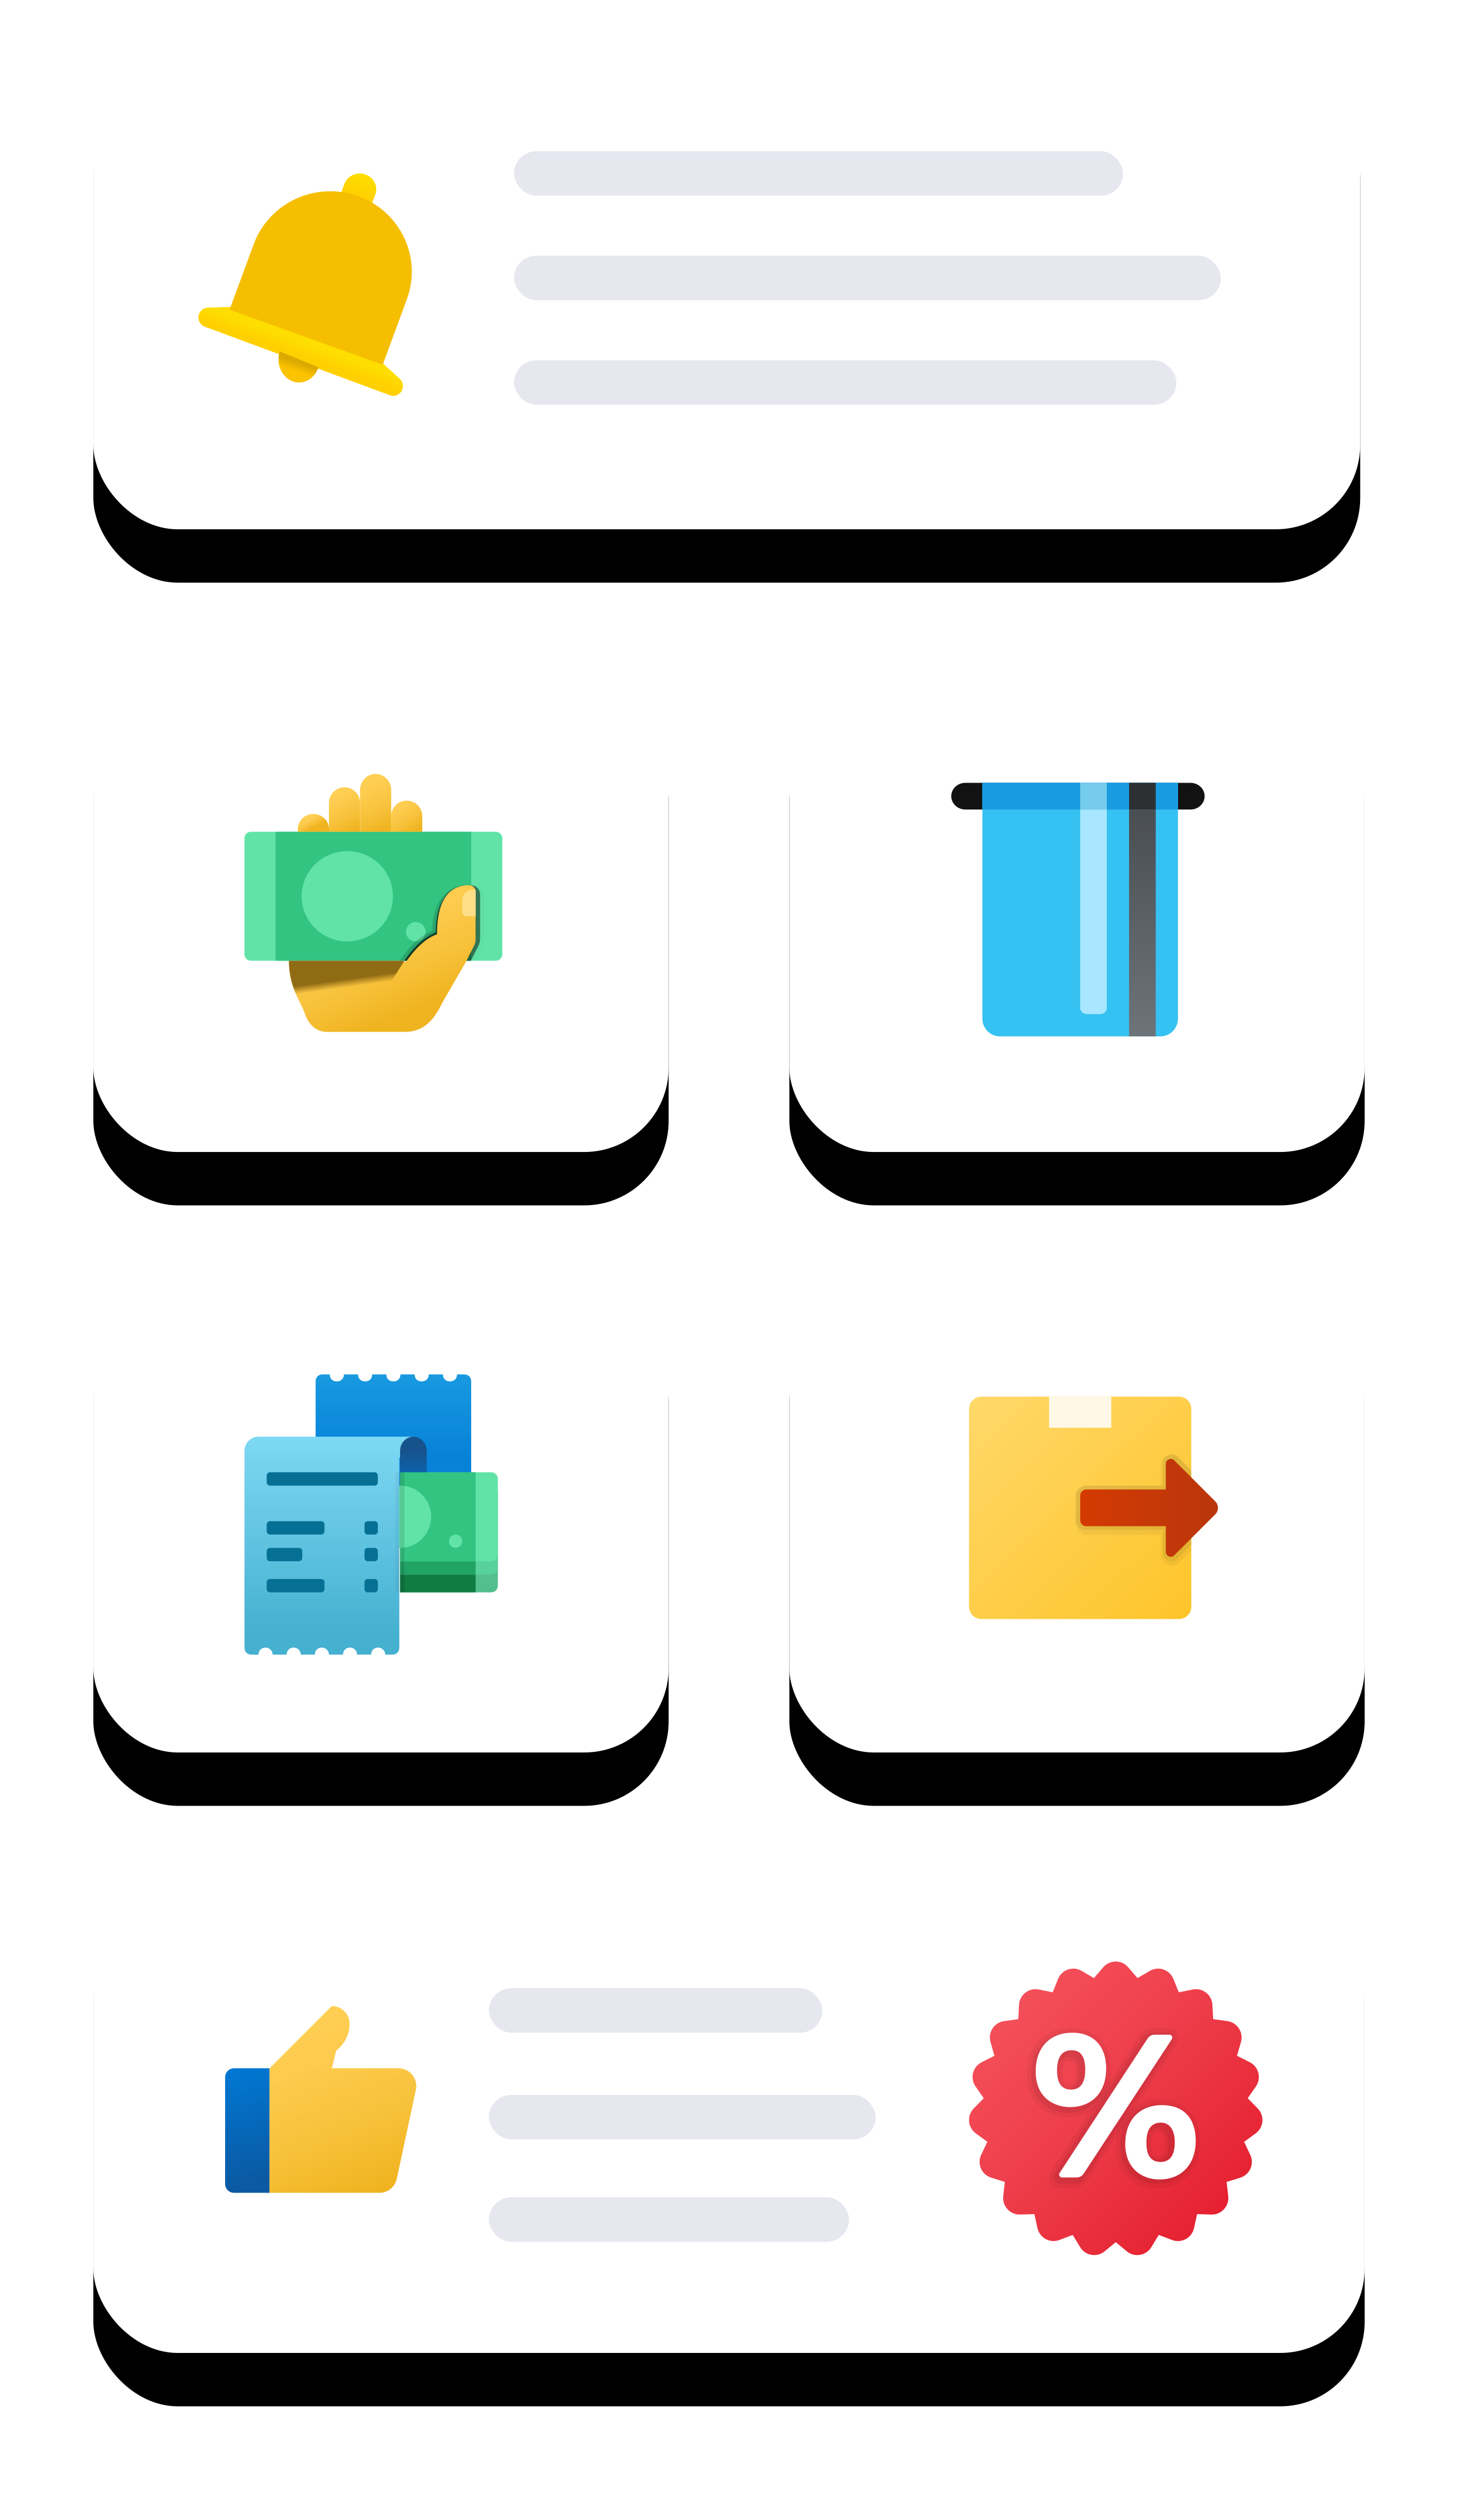
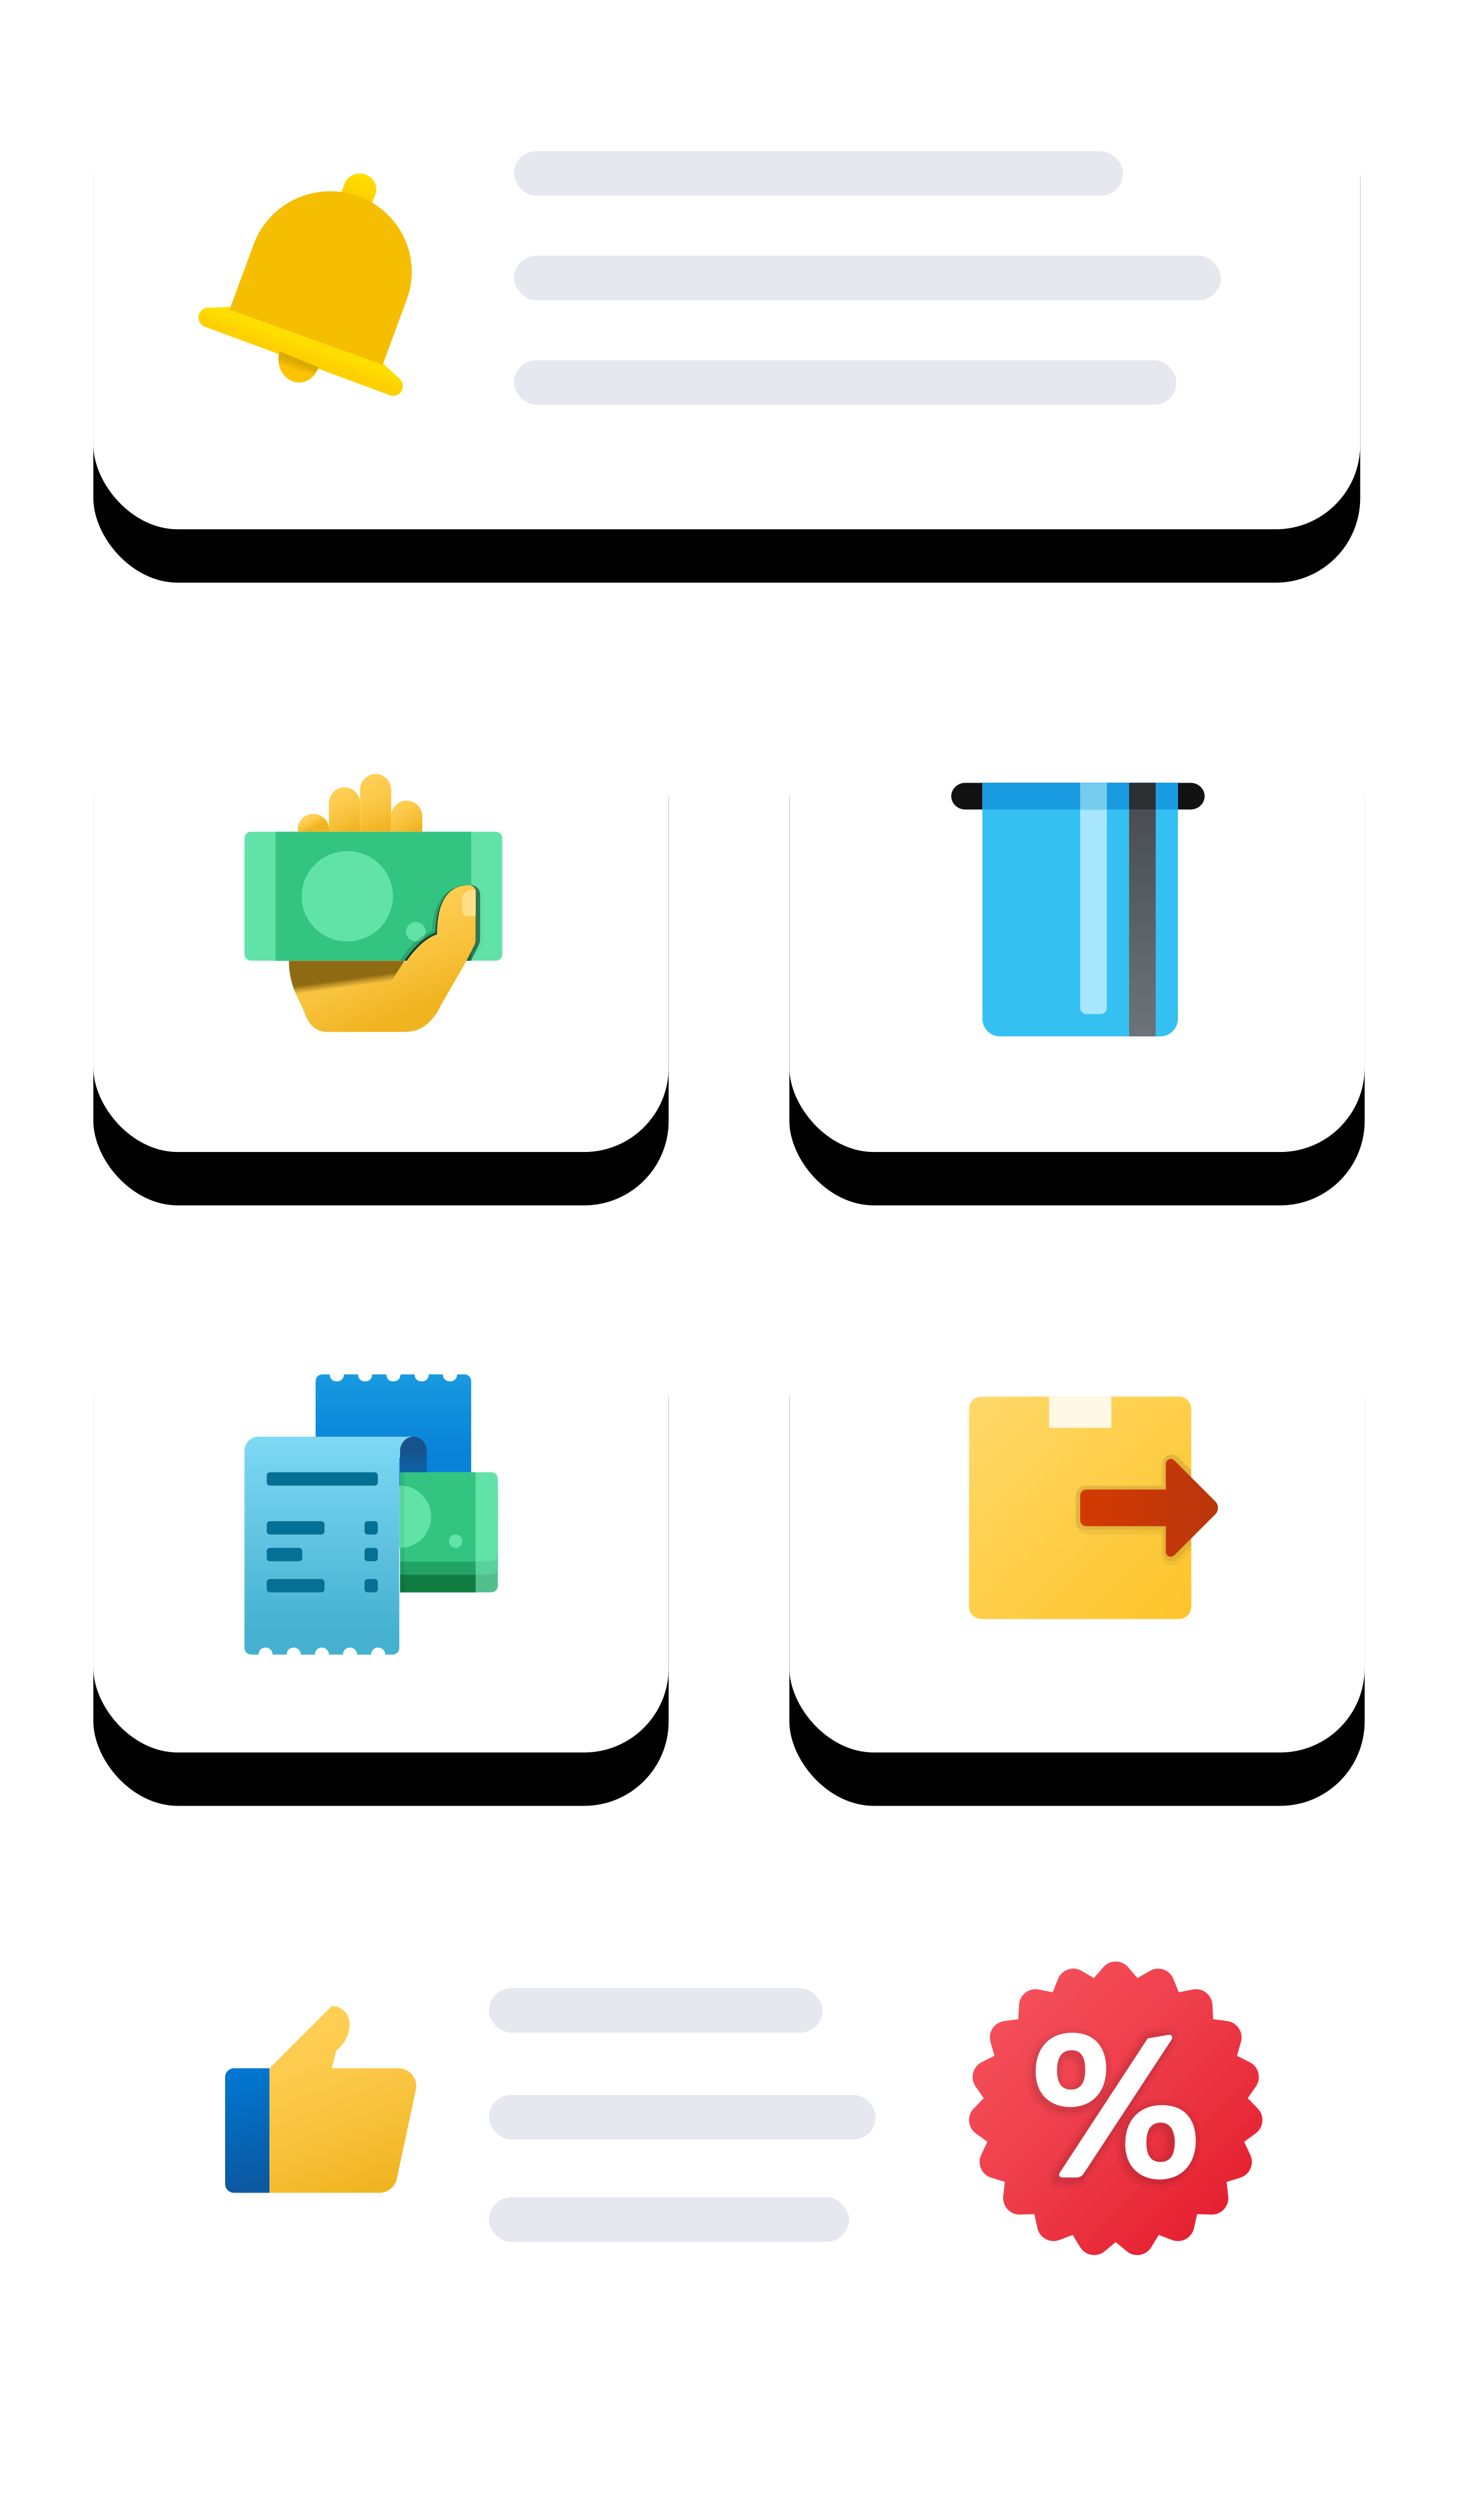
<svg xmlns="http://www.w3.org/2000/svg" xmlns:xlink="http://www.w3.org/1999/xlink" width="328px" height="562px" viewBox="0 0 328 562" version="1.1">
  <title>Group 18</title>
  <defs>
    <rect id="path-1" x="0" y="0" width="285" height="110" rx="19" />
    <filter x="-13.2%" y="-23.2%" width="126.3%" height="168.2%" filterUnits="objectBoundingBox" id="filter-2">
      <feOffset dx="0" dy="12" in="SourceAlpha" result="shadowOffsetOuter1" />
      <feGaussianBlur stdDeviation="10.5" in="shadowOffsetOuter1" result="shadowBlurOuter1" />
      <feColorMatrix values="0 0 0 0 0.307   0 0 0 0 0.536   0 0 0 0 0.911  0 0 0 0.157 0" type="matrix" in="shadowBlurOuter1" />
    </filter>
    <linearGradient x1="55.499%" y1="43.402%" x2="48.378%" y2="52.051%" id="linearGradient-3">
      <stop stop-color="#FEDE00" offset="0%" />
      <stop stop-color="#FFD000" offset="100%" />
    </linearGradient>
    <linearGradient x1="34.31%" y1="76.652%" x2="52.202%" y2="33.673%" id="linearGradient-4">
      <stop stop-color="#FBC300" offset="48.6%" />
      <stop stop-color="#DBAA00" offset="100%" />
    </linearGradient>
    <linearGradient x1="69.69%" y1="13.984%" x2="43.334%" y2="75.035%" id="linearGradient-5">
      <stop stop-color="#FEDE00" offset="0%" />
      <stop stop-color="#FFD000" offset="100%" />
    </linearGradient>
    <rect id="path-6" x="0" y="275" width="129.424" height="110" rx="19" />
    <filter x="-29.0%" y="-23.2%" width="157.9%" height="168.2%" filterUnits="objectBoundingBox" id="filter-7">
      <feOffset dx="0" dy="12" in="SourceAlpha" result="shadowOffsetOuter1" />
      <feGaussianBlur stdDeviation="10.5" in="shadowOffsetOuter1" result="shadowBlurOuter1" />
      <feColorMatrix values="0 0 0 0 0.307   0 0 0 0 0.536   0 0 0 0 0.911  0 0 0 0.157 0" type="matrix" in="shadowBlurOuter1" />
    </filter>
    <rect id="path-8" x="0" y="140" width="129.424" height="110" rx="19" />
    <filter x="-29.0%" y="-23.2%" width="157.9%" height="168.2%" filterUnits="objectBoundingBox" id="filter-9">
      <feOffset dx="0" dy="12" in="SourceAlpha" result="shadowOffsetOuter1" />
      <feGaussianBlur stdDeviation="10.5" in="shadowOffsetOuter1" result="shadowBlurOuter1" />
      <feColorMatrix values="0 0 0 0 0.307   0 0 0 0 0.536   0 0 0 0 0.911  0 0 0 0.157 0" type="matrix" in="shadowBlurOuter1" />
    </filter>
    <rect id="path-10" x="156.576" y="275" width="129.424" height="110" rx="19" />
    <filter x="-29.0%" y="-23.2%" width="157.9%" height="168.2%" filterUnits="objectBoundingBox" id="filter-11">
      <feOffset dx="0" dy="12" in="SourceAlpha" result="shadowOffsetOuter1" />
      <feGaussianBlur stdDeviation="10.5" in="shadowOffsetOuter1" result="shadowBlurOuter1" />
      <feColorMatrix values="0 0 0 0 0.307   0 0 0 0 0.536   0 0 0 0 0.911  0 0 0 0.157 0" type="matrix" in="shadowBlurOuter1" />
    </filter>
    <rect id="path-12" x="156.576" y="140" width="129.424" height="110" rx="19" />
    <filter x="-29.0%" y="-23.2%" width="157.9%" height="168.2%" filterUnits="objectBoundingBox" id="filter-13">
      <feOffset dx="0" dy="12" in="SourceAlpha" result="shadowOffsetOuter1" />
      <feGaussianBlur stdDeviation="10.5" in="shadowOffsetOuter1" result="shadowBlurOuter1" />
      <feColorMatrix values="0 0 0 0 0.307   0 0 0 0 0.536   0 0 0 0 0.911  0 0 0 0.157 0" type="matrix" in="shadowBlurOuter1" />
    </filter>
-     <rect id="path-14" x="0" y="410" width="286" height="110" rx="19" />
    <filter x="-13.1%" y="-23.2%" width="126.2%" height="168.2%" filterUnits="objectBoundingBox" id="filter-15">
      <feOffset dx="0" dy="12" in="SourceAlpha" result="shadowOffsetOuter1" />
      <feGaussianBlur stdDeviation="10.5" in="shadowOffsetOuter1" result="shadowBlurOuter1" />
      <feColorMatrix values="0 0 0 0 0.307   0 0 0 0 0.536   0 0 0 0 0.911  0 0 0 0.157 0" type="matrix" in="shadowBlurOuter1" />
    </filter>
    <linearGradient x1="15.106%" y1="15.523%" x2="85.757%" y2="86.39%" id="linearGradient-16">
      <stop stop-color="#F44F5A" offset="0%" />
      <stop stop-color="#EE3D4A" offset="44.3%" />
      <stop stop-color="#E52030" offset="100%" />
    </linearGradient>
    <linearGradient x1="45.694%" y1="-0.393%" x2="54.216%" y2="93.161%" id="linearGradient-17">
      <stop stop-color="#0077D2" offset="0%" />
      <stop stop-color="#0B59A2" offset="100%" />
    </linearGradient>
    <linearGradient x1="28.568%" y1="3.66%" x2="60.16%" y2="102.179%" id="linearGradient-18">
      <stop stop-color="#FFCF54" offset="0%" />
      <stop stop-color="#FDCB4D" offset="26.1%" />
      <stop stop-color="#F7C13A" offset="63.9%" />
      <stop stop-color="#F0B421" offset="100%" />
    </linearGradient>
    <linearGradient x1="37.734%" y1="16.822%" x2="72.666%" y2="81.895%" id="linearGradient-19">
      <stop stop-color="#FFCF54" offset="0%" />
      <stop stop-color="#FDCB4D" offset="26.1%" />
      <stop stop-color="#F7C13A" offset="63.9%" />
      <stop stop-color="#F0B421" offset="100%" />
    </linearGradient>
    <linearGradient x1="52.173%" y1="42.302%" x2="48.558%" y2="26.17%" id="linearGradient-20">
      <stop stop-color="#8F6B13" stop-opacity="0" offset="32.5%" />
      <stop stop-color="#8F6B13" offset="100%" />
    </linearGradient>
    <linearGradient x1="12.12%" y1="11.3%" x2="72.44%" y2="100.54%" id="linearGradient-21">
      <stop stop-color="#FFCF54" offset="0%" />
      <stop stop-color="#FDCB4D" offset="26.1%" />
      <stop stop-color="#F7C13A" offset="63.9%" />
      <stop stop-color="#F0B421" offset="100%" />
    </linearGradient>
    <linearGradient x1="30.204%" y1="8.914%" x2="64.2%" y2="102.514%" id="linearGradient-22">
      <stop stop-color="#FFCF54" offset="0%" />
      <stop stop-color="#FDCB4D" offset="26.1%" />
      <stop stop-color="#F7C13A" offset="63.9%" />
      <stop stop-color="#F0B421" offset="100%" />
    </linearGradient>
    <linearGradient x1="22.84%" y1="32.041%" x2="58.18%" y2="68.743%" id="linearGradient-23">
      <stop stop-color="#FFCF54" offset="0%" />
      <stop stop-color="#FDCB4D" offset="26.1%" />
      <stop stop-color="#F7C13A" offset="63.9%" />
      <stop stop-color="#F0B421" offset="100%" />
    </linearGradient>
    <linearGradient x1="35.862%" y1="6.044%" x2="60.264%" y2="100.256%" id="linearGradient-24">
      <stop stop-color="#FFCF54" offset="0%" />
      <stop stop-color="#FDCB4D" offset="26.1%" />
      <stop stop-color="#F7C13A" offset="63.9%" />
      <stop stop-color="#F0B421" offset="100%" />
    </linearGradient>
    <linearGradient x1="50%" y1="0%" x2="50%" y2="100%" id="linearGradient-25">
      <stop stop-color="#45494D" offset="0%" />
      <stop stop-color="#6D7479" offset="100%" />
    </linearGradient>
    <linearGradient x1="50%" y1="-2.321%" x2="50%" y2="71.182%" id="linearGradient-26">
      <stop stop-color="#199AE0" offset="0%" />
      <stop stop-color="#0782D8" offset="100%" />
    </linearGradient>
    <linearGradient x1="50%" y1="1.245%" x2="50%" y2="91.016%" id="linearGradient-27">
      <stop stop-color="#7DD8F3" offset="0%" />
      <stop stop-color="#45B0D0" offset="100%" />
    </linearGradient>
    <linearGradient x1="50%" y1="184.62%" x2="50%" y2="37.74%" id="linearGradient-28">
      <stop stop-color="#0176D0" offset="0%" />
      <stop stop-color="#16538C" offset="100%" />
    </linearGradient>
    <linearGradient x1="2.769%" y1="1.367%" x2="96.525%" y2="97.908%" id="linearGradient-29">
      <stop stop-color="#FFD869" offset="0%" />
      <stop stop-color="#FEC52B" offset="100%" />
    </linearGradient>
    <linearGradient x1="0%" y1="50.002%" x2="100.002%" y2="50.002%" id="linearGradient-30">
      <stop stop-color="#D43A02" offset="0%" />
      <stop stop-color="#B9360C" offset="100%" />
    </linearGradient>
  </defs>
  <g id="Welcome" stroke="none" stroke-width="1" fill="none" fill-rule="evenodd">
    <g id="Digipresence---products-Ecommerce" transform="translate(-507, -3267)">
      <g id="Group-18" transform="translate(528, 3276)">
        <g id="Group-14">
          <g id="Rectangle-Copy">
            <use fill="black" fill-opacity="1" filter="url(#filter-2)" xlink:href="#path-1" />
            <use fill="#FFFFFF" fill-rule="evenodd" xlink:href="#path-1" />
          </g>
          <g id="Group-9-Copy" transform="translate(94.643, 25)" fill="#E6E7EF">
            <rect id="Rectangle" x="0" y="0" width="137" height="10" rx="5" />
            <rect id="Rectangle" x="0" y="23.5" width="159" height="10" rx="5" />
            <rect id="Rectangle-Copy-11" x="0" y="47" width="149" height="10" rx="5" />
          </g>
          <g id="icons8-bell" transform="translate(23.643, 30)" fill-rule="nonzero">
            <path d="M41.487,42.694 L26.514,33.399 L7.186,30 L2.11,30.162 C1.22,30.191 0.437,30.766 0.132,31.617 L0.132,31.617 C-0.28,32.766 0.304,34.035 1.433,34.454 L43.079,49.866 C44.209,50.284 45.457,49.691 45.869,48.543 L45.869,48.543 C46.173,47.692 45.938,46.739 45.275,46.136 L41.487,42.694 Z" id="Path" fill="url(#linearGradient-3)" />
            <path d="M27,43.567 C26.124,46.273 23.461,47.669 21.054,46.684 C18.646,45.7 17.405,42.706 18.281,40 L27,43.567 Z" id="Path" fill="url(#linearGradient-4)" />
            <path d="M38.936,7 L32,4.568 L32.841,2.341 C33.539,0.495 35.656,-0.456 37.571,0.215 L37.571,0.215 C39.486,0.887 40.473,2.927 39.777,4.772 L38.936,7 Z" id="Path" fill="url(#linearGradient-5)" />
            <path d="M46.889,28.273 C50.353,18.889 45.447,8.512 35.932,5.096 C26.417,1.679 15.897,6.518 12.434,15.904 C12.271,16.344 7,30.631 7,30.631 L41.455,43 C41.454,43 46.726,28.714 46.889,28.273 Z" id="Path" fill="#F5BE00" />
          </g>
        </g>
        <g id="Rectangle-Copy-32">
          <use fill="black" fill-opacity="1" filter="url(#filter-7)" xlink:href="#path-6" />
          <use fill="#FFFFFF" fill-rule="evenodd" xlink:href="#path-6" />
        </g>
        <g id="Rectangle-Copy-35">
          <use fill="black" fill-opacity="1" filter="url(#filter-9)" xlink:href="#path-8" />
          <use fill="#FFFFFF" fill-rule="evenodd" xlink:href="#path-8" />
        </g>
        <g id="Rectangle-Copy-34">
          <use fill="black" fill-opacity="1" filter="url(#filter-11)" xlink:href="#path-10" />
          <use fill="#FFFFFF" fill-rule="evenodd" xlink:href="#path-10" />
        </g>
        <g id="Rectangle-Copy-36">
          <use fill="black" fill-opacity="1" filter="url(#filter-13)" xlink:href="#path-12" />
          <use fill="#FFFFFF" fill-rule="evenodd" xlink:href="#path-12" />
        </g>
        <g id="Rectangle-Copy-33">
          <use fill="black" fill-opacity="1" filter="url(#filter-15)" xlink:href="#path-14" />
          <use fill="#FFFFFF" fill-rule="evenodd" xlink:href="#path-14" />
        </g>
        <g id="Group-9-Copy-2" transform="translate(89, 438)" fill="#E6E7EF">
          <rect id="Rectangle" x="0" y="0" width="75" height="10" rx="5" />
          <rect id="Rectangle" x="0" y="24" width="87" height="10" rx="5" />
          <rect id="Rectangle-Copy-11" x="0" y="47" width="81" height="10" rx="5" />
        </g>
        <g id="icons8-discount" transform="translate(197, 432)" fill-rule="nonzero">
          <path d="M35.798,1.283 L37.902,3.72 L40.68,2.099 C42.632,0.961 45.135,1.823 45.98,3.925 L47.181,6.914 L50.332,6.286 C52.546,5.846 54.635,7.476 54.754,9.739 L54.922,12.957 L58.106,13.391 C60.343,13.696 61.79,15.918 61.17,18.096 L60.287,21.194 L63.158,22.641 C65.176,23.657 65.824,26.232 64.534,28.089 L62.696,30.732 L64.943,33.035 C66.522,34.654 66.303,37.3 64.481,38.636 L61.888,40.537 L63.267,43.448 C64.237,45.494 63.173,47.925 61.016,48.595 L57.948,49.549 L58.311,52.751 C58.565,55 56.773,56.954 54.516,56.885 L51.305,56.787 L50.612,59.933 C50.126,62.144 47.798,63.409 45.686,62.608 L42.68,61.469 L41.005,64.22 C39.829,66.153 37.217,66.59 35.48,65.145 L32.997,63.086 L30.522,65.141 C28.783,66.586 26.173,66.149 24.997,64.216 L23.322,61.466 L20.316,62.604 C18.204,63.404 15.876,62.141 15.39,59.93 L14.697,56.784 L11.486,56.882 C9.229,56.951 7.437,54.997 7.691,52.748 L8.054,49.545 L4.986,48.592 C2.829,47.922 1.765,45.491 2.735,43.445 L4.115,40.534 L1.521,38.632 C-0.304,37.3 -0.522,34.654 1.057,33.035 L3.304,30.732 L1.466,28.089 C0.175,26.232 0.825,23.658 2.842,22.641 L5.713,21.194 L4.831,18.096 C4.21,15.92 5.657,13.696 7.894,13.391 L11.079,12.957 L11.247,9.739 C11.364,7.478 13.454,5.846 15.668,6.286 L18.82,6.914 L20.021,3.925 C20.864,1.825 23.368,0.962 25.32,2.099 L28.098,3.72 L30.202,1.283 C31.674,-0.428 34.32,-0.428 35.798,1.283 Z" id="Path" fill="url(#linearGradient-16)" />
          <path d="M44.679,15 L41.339,15 C40.121,15 38.999,15.609 38.335,16.627 L18.322,47.378 C17.854,48.101 17.491,51 20.293,51 L23.591,51 C24.811,51 25.933,50.391 26.592,49.376 L46.648,18.627 C47.119,17.906 47.592,15 44.679,15 Z" id="Path" fill="#000000" opacity="0.05" />
          <path d="M45.779,18.309 L25.98,48.768 C25.481,49.538 24.632,50 23.713,50 L20.457,50 C18.812,50 18.834,48.273 19.208,47.695 L38.963,17.235 C39.464,16.464 40.314,16 41.233,16 L44.532,16 C46.23,16 46.154,17.732 45.779,18.309 Z" id="Path" fill="#000000" opacity="0.07" />
          <path d="M44.037,40.945 C44.037,43.768 43.082,43.768 42.511,43.768 C41.913,43.768 41.007,43.768 41.007,41.123 C41.007,38.232 42.004,38.232 42.6,38.232 C43.897,38.232 44.037,40.129 44.037,40.945 Z M42.801,31 C36.937,31 33,35.158 33,41.347 C33,48.015 37.642,51 42.242,51 C48.078,51 52,46.86 52,40.698 C52,34.626 48.56,31 42.801,31 Z" id="Shape" fill="#000000" opacity="0.05" />
          <path d="M42.51,44.525 C41.189,44.525 40.231,43.823 40.231,41.122 C40.231,38.22 41.249,37.478 42.598,37.478 C44.327,37.478 44.812,39.454 44.812,40.947 C44.812,43.794 43.827,44.525 42.51,44.525 Z M42.794,32 C37.537,32 34,35.655 34,41.34 C34,47.26 38.026,50 42.248,50 C47.613,50 51,46.217 51,40.703 C51,35.235 48.001,32 42.794,32 Z" id="Shape" fill="#000000" opacity="0.07" />
          <path d="M24.037,24.945 C24.037,27.768 23.082,27.768 22.511,27.768 C21.913,27.768 21.007,27.768 21.007,25.123 C21.007,22.232 22.004,22.232 22.6,22.232 C23.897,22.232 24.037,24.129 24.037,24.945 Z M22.801,15 C16.937,15 13,19.158 13,25.347 C13,32.015 17.642,35 22.242,35 C28.078,35 32,30.86 32,24.698 C32,18.626 28.56,15 22.801,15 Z" id="Shape" fill="#000000" opacity="0.05" />
          <path d="M22.51,28.525 C21.189,28.525 20.231,27.823 20.231,25.122 C20.231,22.22 21.249,21.478 22.598,21.478 C24.327,21.478 24.812,23.454 24.812,24.947 C24.812,27.794 23.827,28.525 22.51,28.525 Z M22.794,16 C17.537,16 14,19.655 14,25.34 C14,31.26 18.026,34 22.248,34 C27.613,34 31,30.217 31,24.703 C31,19.235 28.001,16 22.794,16 Z" id="Shape" fill="#000000" opacity="0.07" />
-           <path d="M22.669,32.724 C19.741,32.724 15,31.124 15,24.709 C15,19.156 18.328,16 23.234,16 C27.99,16 30.858,18.996 30.858,24.105 C30.858,29.213 27.831,32.724 22.669,32.724 Z M45.619,17.464 L25.774,47.703 C25.427,48.233 24.833,48.551 24.198,48.551 L20.935,48.551 C20.41,48.551 20.094,47.974 20.38,47.536 L40.181,17.297 C40.528,16.767 41.122,16.447 41.759,16.447 L45.065,16.447 C45.589,16.447 45.905,17.026 45.619,17.464 Z M23.096,19.94 C20.9,19.94 19.803,21.455 19.803,24.484 C19.803,27.35 20.848,28.783 22.938,28.783 C25.073,28.783 26.142,27.289 26.142,24.304 C26.142,21.395 25.128,19.94 23.096,19.94 Z M42.811,49 C38.753,49 35.142,46.395 35.142,40.984 C35.142,35.574 38.459,32.276 43.376,32.276 C48.294,32.276 51,35.247 51,40.336 C51,45.424 47.976,49 42.811,49 Z M43.172,36.216 C40.99,36.216 39.902,37.73 39.902,40.76 C39.902,43.626 40.962,45.058 43.082,45.058 C45.216,45.058 46.285,43.565 46.285,40.58 C46.285,38.349 45.426,36.216 43.172,36.216 Z" id="Shape" fill="#FFFFFF" />
+           <path d="M22.669,32.724 C19.741,32.724 15,31.124 15,24.709 C15,19.156 18.328,16 23.234,16 C27.99,16 30.858,18.996 30.858,24.105 C30.858,29.213 27.831,32.724 22.669,32.724 Z M45.619,17.464 L25.774,47.703 C25.427,48.233 24.833,48.551 24.198,48.551 L20.935,48.551 C20.41,48.551 20.094,47.974 20.38,47.536 L40.181,17.297 L45.065,16.447 C45.589,16.447 45.905,17.026 45.619,17.464 Z M23.096,19.94 C20.9,19.94 19.803,21.455 19.803,24.484 C19.803,27.35 20.848,28.783 22.938,28.783 C25.073,28.783 26.142,27.289 26.142,24.304 C26.142,21.395 25.128,19.94 23.096,19.94 Z M42.811,49 C38.753,49 35.142,46.395 35.142,40.984 C35.142,35.574 38.459,32.276 43.376,32.276 C48.294,32.276 51,35.247 51,40.336 C51,45.424 47.976,49 42.811,49 Z M43.172,36.216 C40.99,36.216 39.902,37.73 39.902,40.76 C39.902,43.626 40.962,45.058 43.082,45.058 C45.216,45.058 46.285,43.565 46.285,40.58 C46.285,38.349 45.426,36.216 43.172,36.216 Z" id="Shape" fill="#FFFFFF" />
        </g>
        <g id="icons8-thumbs_up" transform="translate(29.643, 442)" fill-rule="nonzero">
          <path d="M10,14 L2,14 C0.895,14 0,14.895 0,16 L0,40 C0,41.105 0.895,42 2,42 L10,42 L10,14 Z" id="Path" fill="url(#linearGradient-17)" />
          <path d="M38.998,14 L24,14 L25,10 C25,10 28,8 28,4 C28,1.791 26.209,0 24,0 L10,14 L10,42 L34.713,42 C36.599,42 38.229,40.682 38.624,38.838 L42.91,18.838 C43.443,16.348 41.545,14 38.998,14 Z" id="Path" fill="url(#linearGradient-18)" />
        </g>
        <g id="icons8-cash_in_hand" transform="translate(34, 165)" fill-rule="nonzero">
          <path d="M56.55,42 L1.45,42 C0.65,42 0,41.35 0,40.55 L0,14.45 C0,13.65 0.65,13 1.45,13 L56.55,13 C57.35,13 58,13.65 58,14.45 L58,40.55 C58,41.35 57.35,42 56.55,42 Z" id="Path" fill="#61E3A7" />
          <path d="M7,13 L7,42 L51,42 L51,13 L7,13 Z M23.133,37.65 C17.463,37.65 12.867,33.106 12.867,27.5 C12.867,21.894 17.463,17.35 23.133,17.35 C28.803,17.35 33.4,21.894 33.4,27.5 C33.4,33.106 28.803,37.65 23.133,37.65 Z M47.333,37.65 C46.119,37.65 45.133,36.676 45.133,35.475 C45.133,34.274 46.119,33.3 47.333,33.3 C48.548,33.3 49.533,34.274 49.533,35.475 C49.533,36.676 48.548,37.65 47.333,37.65 Z M38.533,37.65 C37.319,37.65 36.333,36.676 36.333,35.475 C36.333,34.274 37.319,33.3 38.533,33.3 C39.748,33.3 40.733,34.274 40.733,35.475 C40.733,36.676 39.748,37.65 38.533,37.65 Z" id="Shape" fill="#33C481" />
          <path d="M51.163,25 C46.668,25 42.75,27.556 42.393,35.047 C37.345,37.393 35,42 35,42 L51.944,42 L53.548,38.919 C53.844,38.352 54,37.719 54,37.086 C54,37.086 54,27.833 54,27.704 C54,26.112 52.503,25 51.163,25 Z" id="Path" fill="#000000" opacity="0.018" />
          <path d="M50.4,25 C45.897,25 42.399,27.91 42.09,35.135 C37.347,37.362 35,42 35,42 L51.006,42 L52.579,38.862 C52.856,38.312 53,37.699 53,37.086 C53,37.086 53,27.833 53,27.576 C53,26.061 51.627,25 50.4,25 Z" id="Path" fill="#000000" opacity="0.036" />
          <path d="M50.489,25 C45.734,25 42.456,28.264 42.177,35.223 C37.475,37.331 35,42 35,42 L50.958,42 L52.586,38.804 C52.858,38.273 53,37.679 53,37.086 C53,37.086 53,27.833 53,27.447 C52.999,26.01 51.67,25 50.489,25 Z" id="Path" fill="#000000" opacity="0.054" />
          <path d="M50.584,25 C45.568,25 42.516,28.62 42.268,35.312 C37.608,37.298 35,42 35,42 L50.91,42 L52.594,38.747 C52.86,38.233 53,37.661 53,37.086 C53,37.086 53,27.833 53,27.319 C53,25.959 51.719,25 50.584,25 Z" id="Path" fill="#000000" opacity="0.073" />
          <path d="M50.808,25 C45.817,25 43.157,28.974 42.953,35.4 C38.593,37.267 36,42 36,42 L50.978,42 L52.623,38.689 C52.87,38.192 53,37.639 53,37.086 C53,37.086 53,27.833 53,27.19 C52.999,25.908 51.836,25 50.808,25 Z" id="Path" fill="#000000" opacity="0.091" />
          <path d="M50.903,25 C45.649,25 43.218,29.328 43.045,35.488 C38.727,37.236 36,42 36,42 L50.929,42 L52.631,38.633 C52.873,38.154 53,37.621 53,37.086 C53,37.086 53,27.833 53,27.061 C53.001,25.857 51.884,25 50.903,25 Z" id="Path" fill="#000000" opacity="0.109" />
          <path d="M51,25 C45.475,25 43.28,29.682 43.139,35.575 C38.866,37.205 36,42 36,42 L50.878,42 L52.638,38.575 C52.875,38.113 53,37.601 53,37.086 C53,37.086 53,27.833 53,26.932 C53,25.806 51.932,25 51,25 Z" id="Path" fill="#000000" opacity="0.127" />
          <path d="M51.102,25 C45.296,25 43.346,30.038 43.238,35.665 C39.01,37.172 36,42 36,42 L50.826,42 L52.646,38.518 C52.879,38.073 53,37.581 53,37.086 C53,37.086 53,27.833 53,26.803 C53.001,25.755 51.985,25 51.102,25 Z" id="Path" fill="#000000" opacity="0.145" />
          <path d="M50.311,25 C44.572,25 42.976,30.392 42.907,35.752 C38.971,37.141 36,42 36,42 L49.9,42 L51.674,38.46 C51.889,38.033 52,37.562 52,37.086 C52,37.086 52,27.833 52,26.674 C52,25.704 51.092,25 50.311,25 Z" id="Path" fill="#000000" opacity="0.164" />
          <path d="M50.413,25 C44.39,25 43.041,30.746 43.006,35.84 C39.115,37.11 36,42 36,42 L49.848,42 L51.683,38.403 C51.891,37.994 52,37.543 52,37.086 C52,37.086 52,27.833 52,26.546 C52,25.653 51.144,25 50.413,25 Z" id="Path" fill="#000000" opacity="0.182" />
          <path d="M50.518,25 C44.201,25 43.109,31.1 43.109,35.928 C39.266,37.077 36,42 36,42 L49.793,42 L51.692,38.345 C51.895,37.954 52,37.522 52,37.086 C52,37.086 52,27.833 52,26.417 C52,25.602 51.198,25 50.518,25 Z" id="Path" fill="#000000" opacity="0.2" />
          <path d="M50.552,25 C44.378,25 43.31,31.178 43.31,36.068 C39.555,37.232 36.363,42.217 36.363,42.217 L10,42.217 C10.004,48.044 12.666,51.183 13.506,53.696 C14.72,57.327 17.046,58 18.591,58 C20.136,58 36.069,58 36.069,58 C40.153,58 42.586,55.498 44.499,51.444 L49.842,42.217 L51.697,38.516 C51.897,38.12 52,37.682 52,37.24 C52,37.24 52,27.87 52,26.435 C52,25.61 51.216,25 50.552,25 Z" id="Path" fill="url(#linearGradient-19)" />
          <path d="M52,26 L51.451,26 C50.098,26 49,27.068 49,28.385 L49,31.006 C49,31.555 49.458,32 50.022,32 L52,32 L52,26 Z" id="Path" fill="#FFDE87" />
          <path d="M18.473,58 C19.998,58 25.712,58 25.712,58 L36,42 L10,42 C10.004,47.907 12.63,51.089 13.458,53.636 C14.655,57.318 16.949,58 18.473,58 Z" id="Path" fill="url(#linearGradient-20)" />
          <path d="M40,9.5 C40,7.567 38.433,6 36.5,6 C34.567,6 33,7.567 33,9.5 C33,9.739 33,13 33,13 L40,13 C40,13 40,9.739 40,9.5 Z" id="Path" fill="url(#linearGradient-21)" />
          <path d="M26,6.571 C26,4.599 24.433,3 22.5,3 C20.567,3 19,4.599 19,6.571 C19,6.816 19,13 19,13 L26,13 C26,13 26,6.816 26,6.571 Z" id="Path" fill="url(#linearGradient-22)" />
          <path d="M19,12.333 C19,10.492 17.433,9 15.5,9 C13.567,9 12,10.492 12,12.333 C12,12.561 12,13 12,13 L19,13 C19,13 19,12.561 19,12.333 Z" id="Path" fill="url(#linearGradient-23)" />
          <path d="M33,3.611 C33,1.616 31.433,0 29.5,0 C27.567,0 26,1.616 26,3.611 C26,3.858 26,13 26,13 L33,13 C33,13 33,3.858 33,3.611 Z" id="Path" fill="url(#linearGradient-24)" />
        </g>
        <g id="icons8-insert_card" transform="translate(193, 167)" fill-rule="nonzero">
          <path d="M53.833,6 L3.167,6 C1.417,6 0,4.657 0,3 L0,3 C0,1.343 1.417,0 3.167,0 L53.833,0 C55.583,0 57,1.343 57,3 L57,3 C57,4.657 55.583,6 53.833,6 Z" id="Path" fill="#121212" />
          <path d="M51,53.015 L51,0 L7,0 L7,53.015 C7,55.216 8.771,57 10.954,57 L47.045,57 C49.229,57 51,55.216 51,53.015 Z" id="Path" fill="#35C1F1" />
          <polygon id="Path" fill="url(#linearGradient-25)" points="40 0 40 57 46 57 46 0" />
          <path d="M29,50.61 L29,0 L35,0 L35,50.61 C35,51.378 34.328,52 33.5,52 L30.5,52 C29.672,52 29,51.378 29,50.61 Z" id="Path" fill="#A8E7FF" />
          <rect id="Rectangle" fill="#199BE2" x="7" y="0" width="44" height="6" />
          <rect id="Rectangle" fill="#76CCED" x="29" y="0" width="6" height="6" />
          <rect id="Rectangle" fill="#2D3033" x="40" y="0" width="6" height="6" />
        </g>
        <g id="icons8-buy_for_cash" transform="translate(34, 300)" fill-rule="nonzero">
          <path d="M55.429,49 L35,49 L35,29 L55.429,29 C56.371,29 57,29.615 57,30.538 L57,47.462 C57,48.385 56.371,49 55.429,49 Z" id="Path" fill="#52BF8D" />
          <rect id="Rectangle" fill="#107C42" x="35" y="29" width="17" height="20" />
          <path d="M55.429,45 L35,45 L35,25 L55.429,25 C56.371,25 57,25.615 57,26.538 L57,43.462 C57,44.385 56.371,45 55.429,45 Z" id="Path" fill="#59D19A" />
          <rect id="Rectangle" fill="#21A366" x="35" y="25" width="17" height="20" />
          <path d="M16,26 L16,1.576 C16,0.63 16.636,0 17.591,0 L19.182,0 C19.182,0.945 19.818,1.576 20.773,1.576 C21.727,1.576 22.364,0.945 22.364,0 L25.545,0 C25.545,0.945 26.182,1.576 27.136,1.576 C28.091,1.576 28.727,0.945 28.727,0 L31.909,0 C31.909,0.945 32.545,1.576 33.5,1.576 C34.455,1.576 35.091,0.945 35.091,0 L38.273,0 C38.273,0.945 38.909,1.576 39.864,1.576 C40.818,1.576 41.455,0.945 41.455,0 L44.636,0 C44.636,0.945 45.273,1.576 46.227,1.576 C47.182,1.576 47.818,0.945 47.818,0 L49.409,0 C50.364,0 51,0.63 51,1.576 L51,26 L16,26 Z" id="Path" fill="url(#linearGradient-26)" />
          <path d="M55.429,42 L35,42 L35,22 L55.429,22 C56.371,22 57,22.615 57,23.538 L57,40.462 C57,41.385 56.371,42 55.429,42 Z" id="Path" fill="#61E3A7" />
          <rect id="Rectangle" fill="#33C481" x="35" y="22" width="17" height="20" />
          <circle id="Oval" fill="#61E3A7" cx="35" cy="32" r="7" />
          <circle id="Oval" fill="#61E3A7" cx="47.5" cy="37.5" r="1.5" />
          <path d="M38,14 L3.167,14 C1.425,14 0,15.423 0,17.161 L0,61.419 C0,62.368 0.633,63 1.583,63 L3.167,63 C3.167,62.052 3.8,61.419 4.75,61.419 C5.7,61.419 6.333,62.21 6.333,63 L9.5,63 C9.5,62.052 10.133,61.419 11.083,61.419 C12.033,61.419 12.667,62.21 12.667,63 L15.833,63 C15.833,62.052 16.467,61.419 17.417,61.419 C18.367,61.419 19,62.21 19,63 L22.167,63 C22.167,62.052 22.8,61.419 23.75,61.419 C24.7,61.419 25.333,62.21 25.333,63 L28.5,63 C28.5,62.052 29.133,61.419 30.083,61.419 C31.033,61.419 31.667,62.21 31.667,63 L33.25,63 C34.2,63 34.833,62.368 34.833,61.419 L34.833,18.742 L38,18.742 L38,14 Z" id="Path" fill="url(#linearGradient-27)" />
          <path d="M41,22 L35,22 L35,17.2 C35,15.44 36.35,14 38,14 L38,14 C39.65,14 41,15.44 41,17.2 L41,22 Z" id="Path" fill="url(#linearGradient-28)" />
          <path d="M29.219,25 L5.781,25 C5.312,25 5,24.7 5,24.25 L5,22.75 C5,22.3 5.312,22 5.781,22 L29.219,22 C29.688,22 30,22.3 30,22.75 L30,24.25 C30,24.7 29.688,25 29.219,25 Z" id="Path" fill="#057093" />
          <path d="M29.25,36 L27.75,36 C27.3,36 27,35.7 27,35.25 L27,33.75 C27,33.3 27.3,33 27.75,33 L29.25,33 C29.7,33 30,33.3 30,33.75 L30,35.25 C30,35.7 29.7,36 29.25,36 Z" id="Path" fill="#057093" />
          <path d="M17.188,36 L5.812,36 C5.325,36 5,35.7 5,35.25 L5,33.75 C5,33.3 5.325,33 5.812,33 L17.188,33 C17.675,33 18,33.3 18,33.75 L18,35.25 C18,35.7 17.675,36 17.188,36 Z" id="Path" fill="#057093" />
          <path d="M29.25,42 L27.75,42 C27.3,42 27,41.7 27,41.25 L27,39.75 C27,39.3 27.3,39 27.75,39 L29.25,39 C29.7,39 30,39.3 30,39.75 L30,41.25 C30,41.7 29.7,42 29.25,42 Z" id="Path" fill="#057093" />
          <path d="M12.2,42 L5.8,42 C5.32,42 5,41.7 5,41.25 L5,39.75 C5,39.3 5.32,39 5.8,39 L12.2,39 C12.68,39 13,39.3 13,39.75 L13,41.25 C13,41.7 12.68,42 12.2,42 Z" id="Path" fill="#057093" />
          <path d="M29.25,49 L27.75,49 C27.3,49 27,48.7 27,48.25 L27,46.75 C27,46.3 27.3,46 27.75,46 L29.25,46 C29.7,46 30,46.3 30,46.75 L30,48.25 C30,48.7 29.7,49 29.25,49 Z" id="Path" fill="#057093" />
          <path d="M17.188,49 L5.812,49 C5.325,49 5,48.7 5,48.25 L5,46.75 C5,46.3 5.325,46 5.812,46 L17.188,46 C17.675,46 18,46.3 18,46.75 L18,48.25 C18,48.7 17.675,49 17.188,49 Z" id="Path" fill="#057093" />
-           <rect id="Rectangle" fill="#000000" opacity="0.05" x="34" y="22" width="2" height="27" />
          <rect id="Rectangle" fill="#000000" opacity="0.07" x="35" y="22" width="1" height="27" />
        </g>
        <g id="icons8-move_stock" transform="translate(197, 305)" fill-rule="nonzero">
          <path d="M47.222,50 L2.778,50 C1.25,50 0,48.75 0,47.222 L0,2.778 C0,1.25 1.25,0 2.778,0 L47.222,0 C48.75,0 50,1.25 50,2.778 L50,47.222 C50,48.75 48.75,50 47.222,50 Z" id="Path" fill="url(#linearGradient-29)" />
          <polygon id="Path" fill="#FFF8E6" points="18 0 32 0 32 7 18 7" />
          <path d="M50,16.396 L47.381,13.738 C46.913,13.262 46.294,13 45.64,13 C44.27,13 43.158,14.128 43.158,15.514 L43.158,19.944 L26.737,19.944 C25.227,19.944 24,21.19 24,22.722 L24,28.278 C24,29.81 25.227,31.056 26.737,31.056 L43.158,31.056 L43.158,35.486 C43.158,36.872 44.27,38 45.639,38 C46.293,38 46.911,37.739 47.379,37.263 L50,34.603 L50,16.396 Z" id="Path" fill="#000000" opacity="0.05" />
          <path d="M50,16.744 L46.813,13.542 C46.464,13.192 46.006,13 45.522,13 C44.503,13 43.676,13.829 43.676,14.849 L43.676,20.059 L26.108,20.059 C24.946,20.059 24,21.009 24,22.176 L24,27.824 C24,28.991 24.946,29.941 26.108,29.941 L43.676,29.941 L43.676,35.151 C43.676,36.17 44.503,37 45.521,37 C46.006,37 46.464,36.807 46.813,36.456 L50,33.255 L50,16.744 Z" id="Path" fill="#000000" opacity="0.07" />
          <path d="M44.272,15.114 L44.272,20.875 L26.377,20.875 C25.617,20.875 25,21.491 25,22.25 L25,27.751 C25,28.51 25.617,29.126 26.377,29.126 L44.272,29.126 L44.272,34.887 C44.272,35.877 45.47,36.372 46.17,35.672 L55.395,26.458 C56.202,25.652 56.202,24.346 55.395,23.542 L46.17,14.327 C45.47,13.628 44.272,14.124 44.272,15.114 Z" id="Path" fill="url(#linearGradient-30)" />
        </g>
      </g>
    </g>
  </g>
</svg>